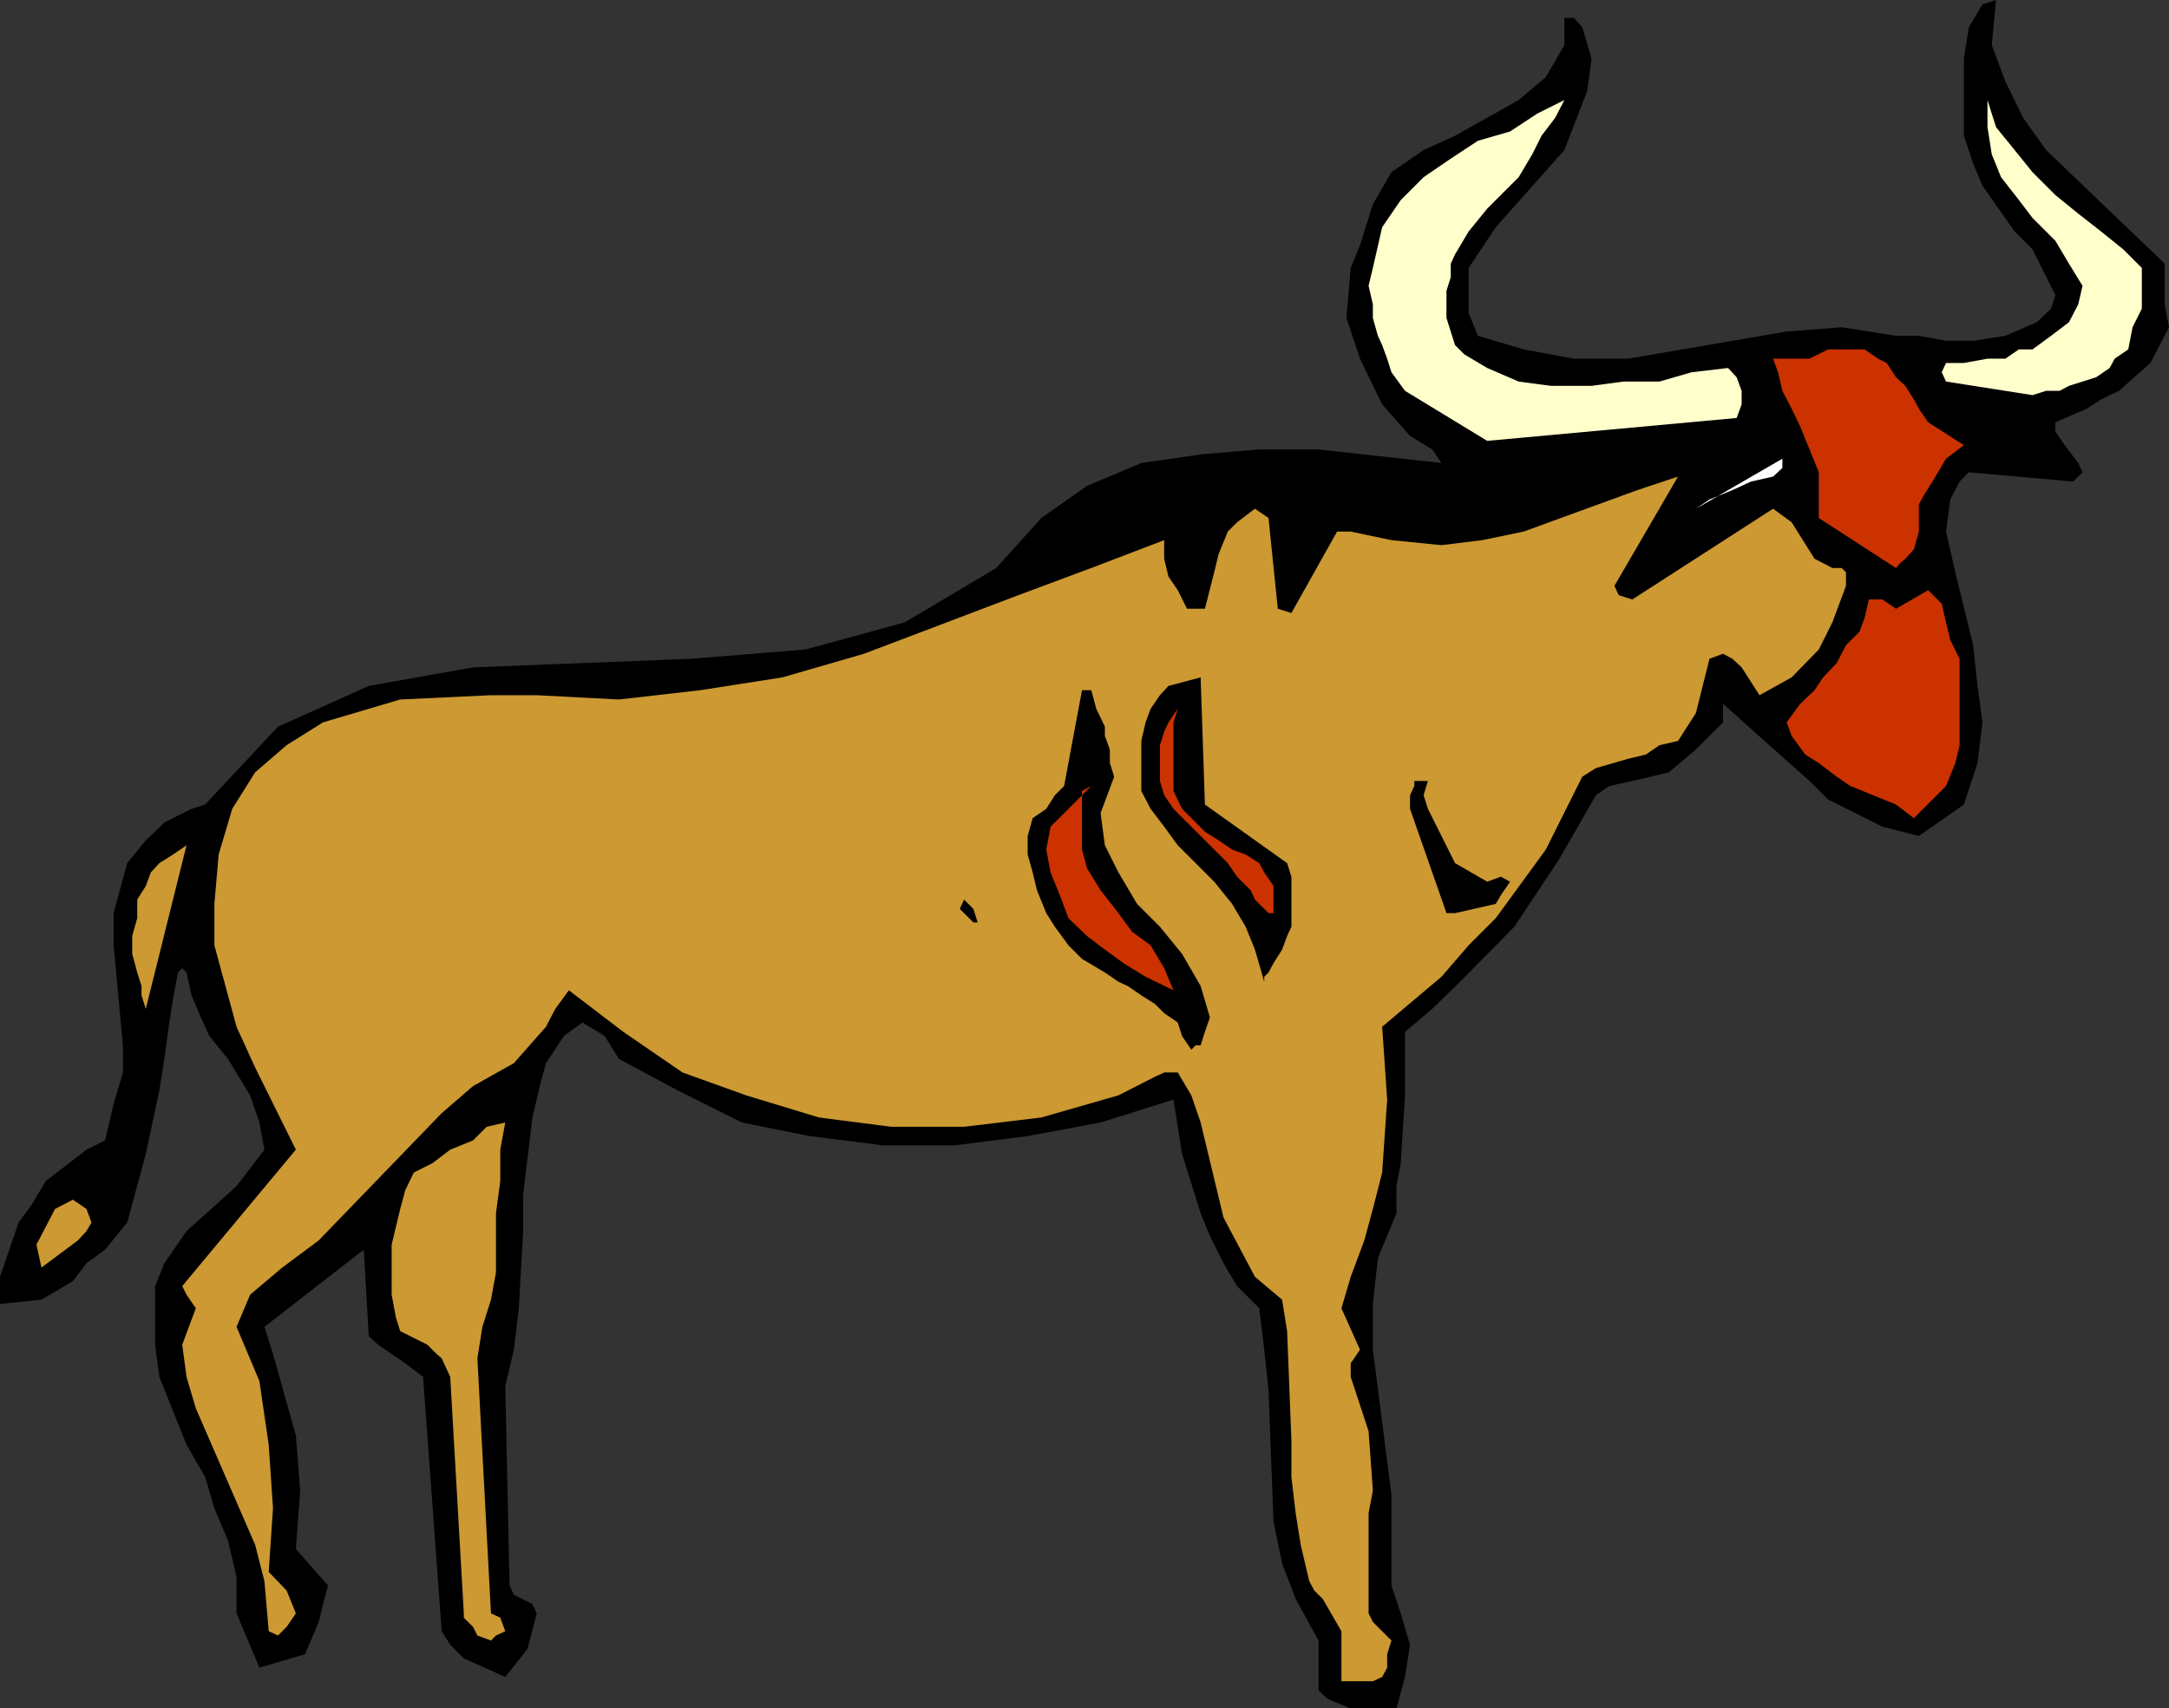
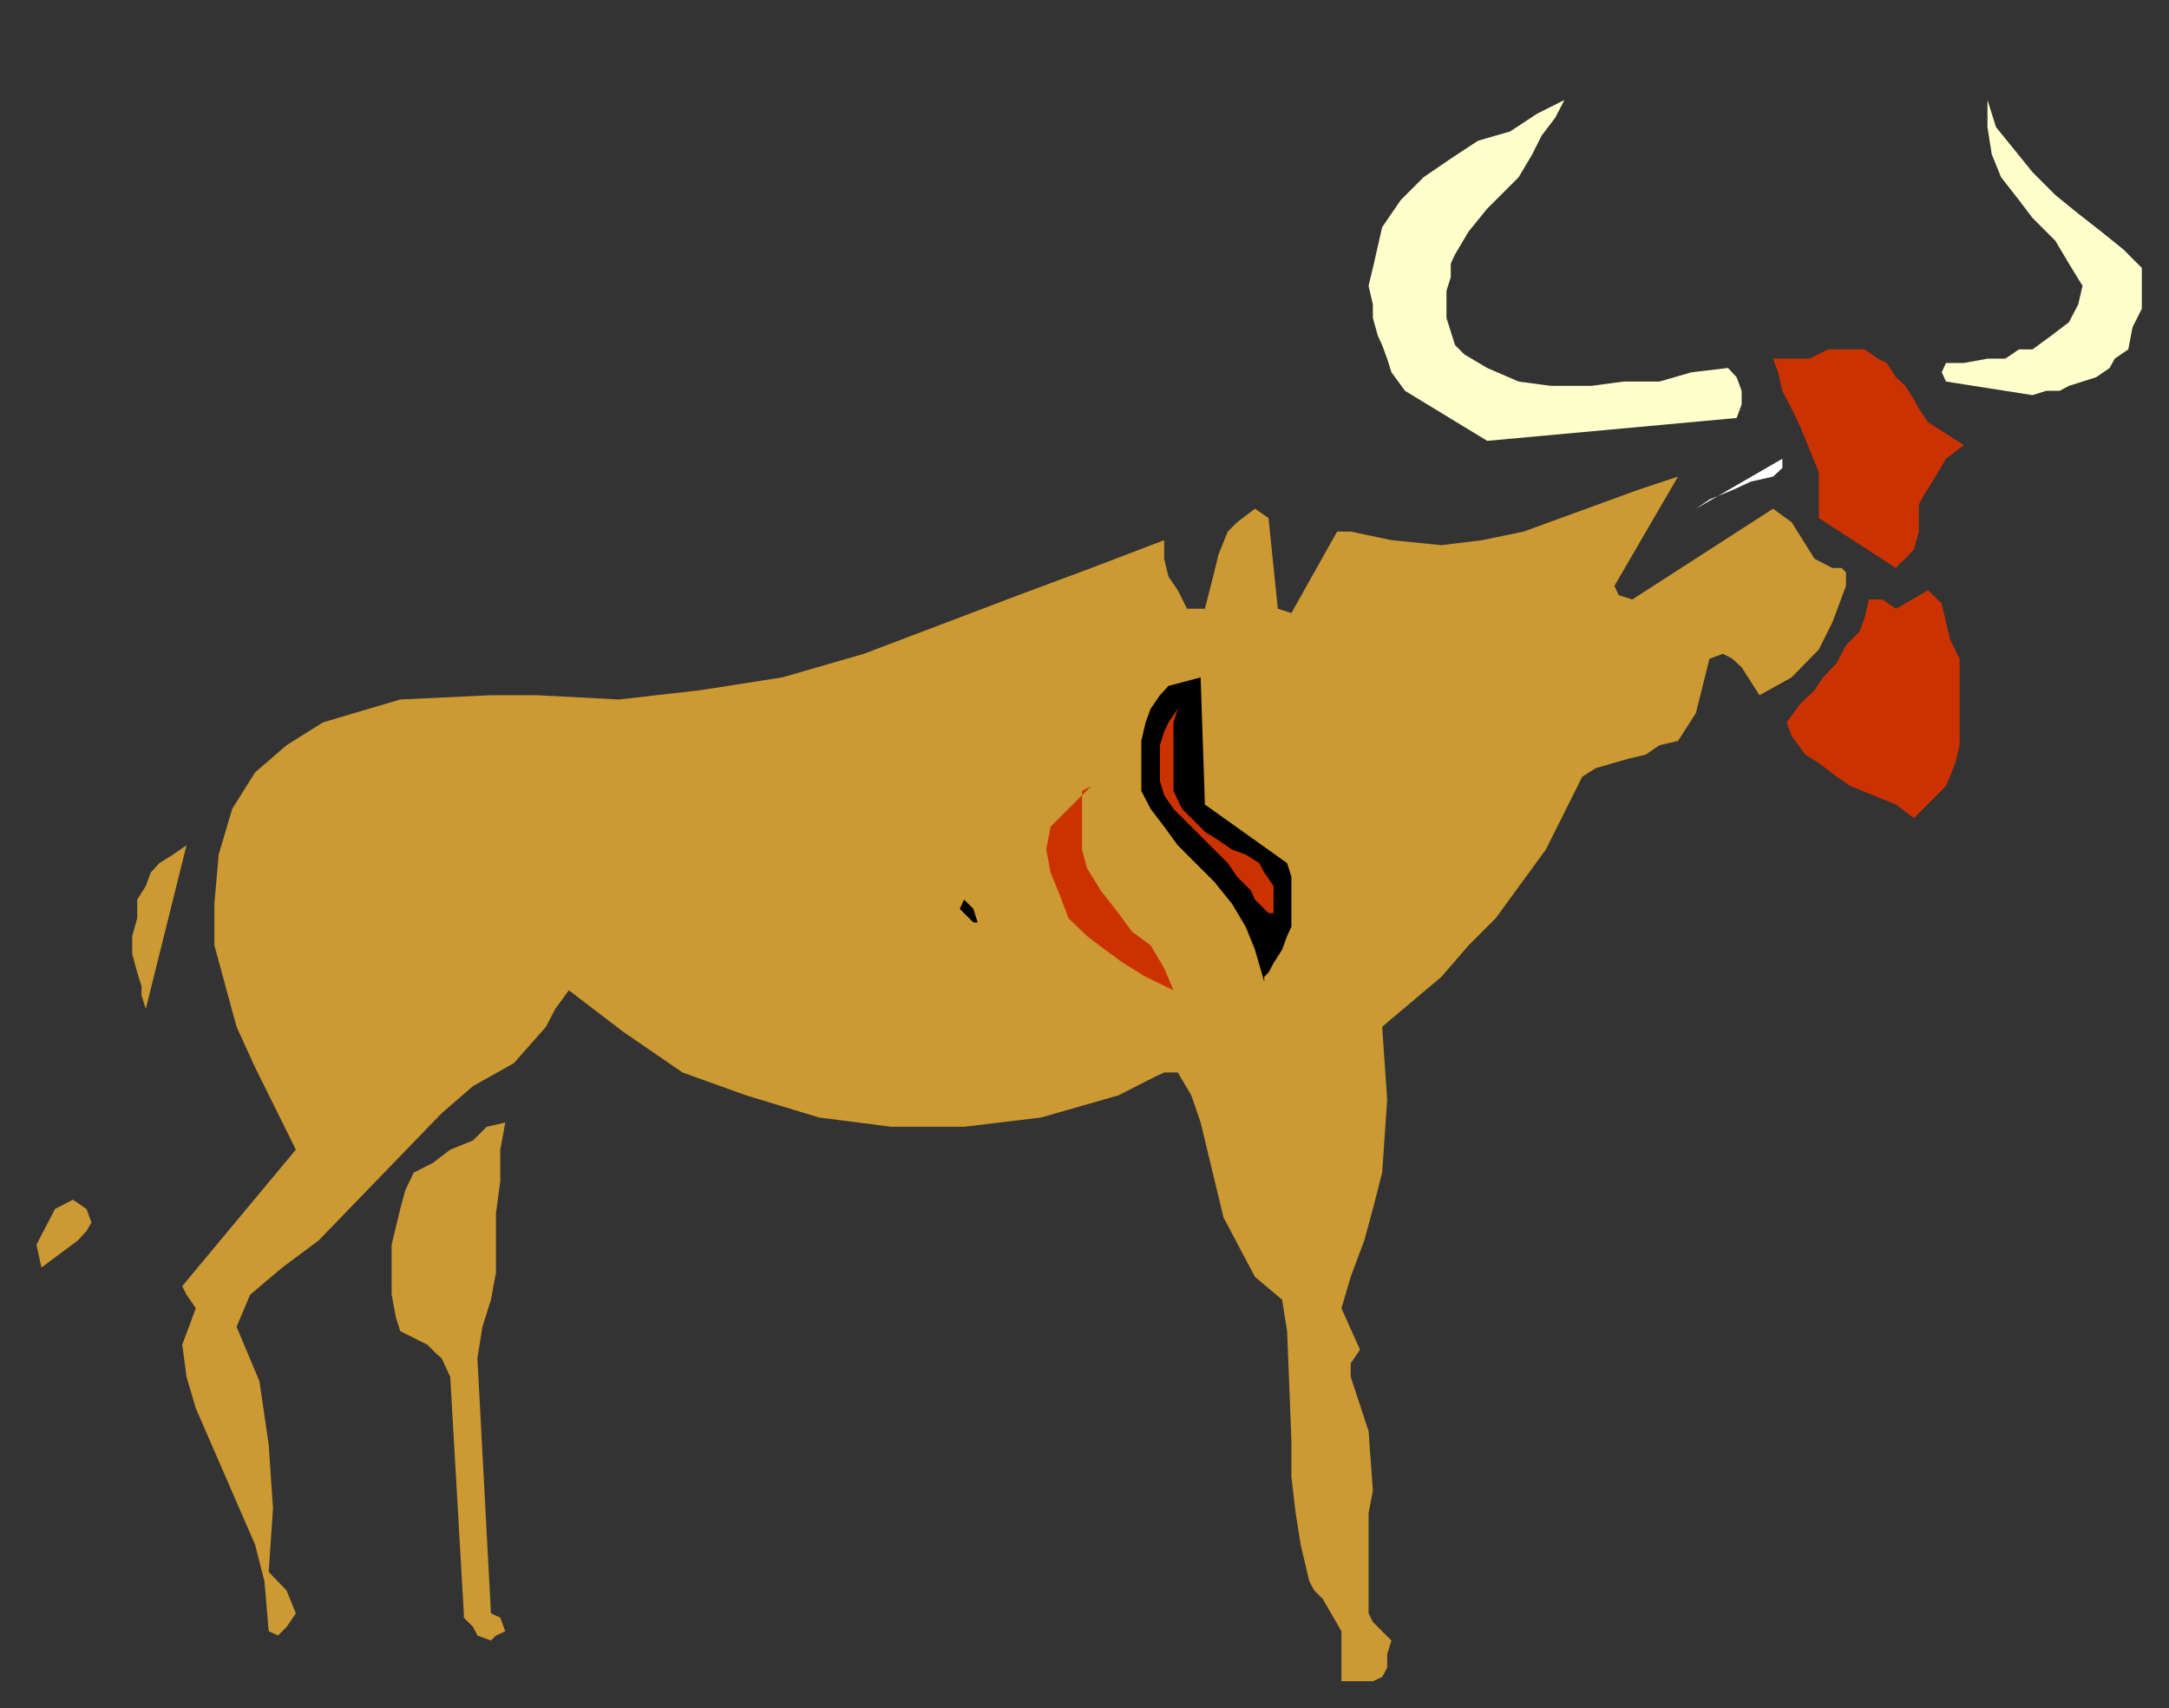
<svg xmlns="http://www.w3.org/2000/svg" xmlns:ns1="http://sodipodi.sourceforge.net/DTD/sodipodi-0.dtd" xmlns:ns2="http://www.inkscape.org/namespaces/inkscape" version="1.0" width="129.766mm" height="102.228mm" id="svg16" ns1:docname="Gnu 5.wmf">
  <rect width="100%" height="100%" fill="#333333" stroke="none" />
  <ns1:namedview id="namedview16" pagecolor="#ffffff" bordercolor="#000000" borderopacity="0.25" ns2:showpageshadow="2" ns2:pageopacity="0.0" ns2:pagecheckerboard="0" ns2:deskcolor="#d1d1d1" ns2:document-units="mm" />
  <defs id="defs1">
    <pattern id="WMFhbasepattern" patternUnits="userSpaceOnUse" width="6" height="6" x="0" y="0" />
  </defs>
-   <path style="fill:#000000;fill-opacity:1;fill-rule:evenodd;stroke:none" d="m 305.424,386.373 h 10.342 l 1.939,-7.11 1.131,-7.272 -2.101,-7.11 -2.101,-6.302 V 348.398 338.056 l -4.202,-32.804 v -10.342 l 1.131,-10.342 4.202,-10.18 v -6.141 l 0.97,-5.171 0.97,-15.352 v -14.382 l 6.141,-5.171 6.302,-6.141 12.282,-12.443 10.181,-15.351 8.242,-14.382 3.07,-2.101 5.171,-1.131 4.202,-0.97 4.04,-0.97 6.141,-5.171 3.07,-3.07 3.07,-3.07 v -4.201 l 9.373,8.403 10.181,9.049 4.202,4.201 6.141,3.07 6.141,3.07 8.242,2.101 10.181,-7.11 3.07,-9.373 1.131,-9.211 -1.131,-8.241 -0.97,-9.211 -4.04,-16.483 -2.101,-9.211 0.97,-7.272 2.101,-4.04 2.101,-2.101 23.594,2.101 2.101,-2.101 -0.97,-2.101 -3.07,-4.04 -2.101,-3.07 V 95.502 l 7.11,-3.07 3.232,-2.101 4.04,-1.939 7.11,-6.302 4.202,-8.08 -0.97,-5.171 v -9.211 l -26.826,-25.694 -5.171,-7.272 -4.04,-8.241 -3.07,-8.241 L 451.348,0 448.278,0.97 445.207,6.141 444.076,13.251 v 17.452 l 2.101,6.302 2.101,5.009 7.272,10.342 4.04,4.04 2.101,4.201 3.07,6.141 -0.97,3.07 -3.232,3.07 -7.11,3.07 -7.272,1.131 h -6.141 l -6.141,-1.131 h -3.07 -2.101 l -12.282,-1.939 -12.443,0.97 -12.282,2.101 -11.312,1.939 -12.282,2.101 H 355.843 l -11.312,-2.101 -10.342,-3.07 -2.101,-5.171 v -4.04 -6.141 l 6.141,-9.211 15.514,-17.452 5.171,-13.412 0.97,-7.272 -2.101,-7.11 -1.939,-2.101 h -1.131 -0.97 v 3.07 3.07 l -4.202,7.272 -6.141,5.171 -14.382,8.08 -7.11,3.232 -7.272,5.009 -4.202,7.272 -2.909,9.211 -2.101,5.171 -0.97,11.312 3.07,9.211 5.01,10.342 6.302,7.11 5.01,3.07 2.101,3.07 -27.795,-3.07 h -13.413 l -13.251,1.131 -13.413,1.939 -12.282,5.171 -10.342,7.272 -10.181,11.312 -20.685,12.281 -22.462,6.141 -25.856,2.101 -49.288,1.939 -23.594,4.201 -20.523,9.211 -16.483,17.614 -3.07,0.97 -6.141,3.07 -2.101,2.101 -2.101,1.939 -4.202,5.171 -3.07,11.312 v 7.272 l 2.101,22.623 v 6.141 l -2.101,7.11 -1.939,8.241 -4.202,2.101 -9.211,7.11 -3.07,5.171 -3.07,4.201 L 0,288.77 v 6.141 l 9.373,-0.97 7.11,-4.201 3.07,-4.04 4.202,-3.07 5.01,-6.141 4.202,-15.513 3.07,-14.382 1.131,-7.11 0.97,-7.272 0.97,-6.141 1.131,-6.141 0.97,-0.97 0.97,0.97 1.131,5.171 2.101,5.009 1.939,4.201 4.202,5.171 5.01,8.241 2.101,6.141 1.131,6.141 -6.302,8.241 -11.312,10.18 -5.01,7.272 -2.101,5.171 v 13.251 l 0.97,7.272 6.141,15.351 4.202,7.272 2.101,7.11 3.07,7.272 1.939,8.241 v 8.241 l 5.171,12.281 10.342,-3.07 3.07,-7.272 0.97,-4.04 1.131,-4.201 -7.272,-8.241 0.97,-13.251 -0.97,-12.443 -5.171,-18.422 -1.939,-6.141 22.462,-17.452 1.131,19.553 2.101,1.939 6.141,4.201 4.04,3.07 4.202,57.528 1.939,3.07 3.07,3.07 9.373,4.201 5.01,-6.302 2.101,-8.08 -0.97,-2.101 -4.202,-2.101 -0.97,-2.101 -0.97,-45.085 1.939,-8.241 1.131,-9.373 0.97,-17.452 v -8.241 l 2.101,-17.452 1.939,-8.241 1.131,-4.04 4.04,-6.141 4.202,-3.07 5.01,3.07 3.232,5.171 13.251,7.11 14.544,7.272 15.352,3.07 16.483,2.101 h 16.322 l 16.483,-2.101 16.483,-3.07 16.483,-5.171 1.939,12.281 4.202,13.412 2.101,5.171 3.07,6.141 3.07,5.171 5.01,5.009 1.131,9.373 0.97,9.211 1.131,29.733 1.939,9.373 3.07,8.08 5.171,9.372 v 9.211 2.101 l 2.101,1.939 z" id="path1" />
  <path style="fill:#cc9932;fill-opacity:1;fill-rule:evenodd;stroke:none" d="m 305.424,380.232 h 5.01 l 2.101,-0.97 1.131,-2.101 v -3.07 l 0.97,-3.07 -4.202,-4.201 -0.97,-1.939 v -2.101 -20.523 l 0.97,-5.171 -0.97,-13.412 -4.04,-12.281 v -3.07 l 2.101,-3.07 -4.202,-9.373 2.101,-7.11 3.07,-8.241 1.939,-7.11 2.101,-8.241 1.131,-16.483 -1.131,-16.483 13.413,-11.312 6.141,-7.11 6.141,-6.141 11.312,-15.513 8.242,-16.483 3.07,-1.939 7.272,-2.101 4.04,-0.97 3.07,-2.101 4.202,-0.97 4.04,-6.302 3.07,-12.281 3.07,-1.131 2.101,1.131 2.101,1.939 4.04,6.302 7.272,-4.04 6.141,-6.302 3.07,-6.141 3.07,-8.241 v -3.07 l -0.97,-0.97 h -2.101 l -4.04,-2.101 -5.171,-8.241 -4.202,-3.07 -31.835,20.523 -3.07,-0.97 -0.97,-2.101 14.382,-24.724 -9.211,3.07 -25.694,9.372 -9.373,1.939 -9.211,1.131 -11.312,-1.131 -9.211,-1.939 h -2.101 -0.97 l -10.342,18.422 -3.07,-0.97 -2.101,-20.523 -3.07,-2.101 -4.04,3.07 -2.101,2.101 -2.101,5.171 -0.97,4.04 -2.101,8.241 h -4.04 l -2.101,-4.201 -2.101,-3.07 -0.97,-4.04 v -4.201 l -16.483,6.302 -16.483,6.141 -34.906,13.251 -18.422,5.333 -18.584,2.909 -18.422,2.101 -18.584,-0.97 h -10.342 l -20.523,0.97 -17.453,5.171 -8.242,5.171 -7.11,6.141 -5.171,8.241 -3.07,10.342 -0.97,11.15 v 9.373 l 5.01,18.422 4.202,9.211 9.211,18.583 -25.694,30.865 0.97,1.939 2.101,3.07 -3.07,8.241 0.97,7.272 2.101,7.11 13.413,30.865 2.101,8.241 0.97,11.312 2.101,0.97 1.939,-1.939 2.101,-3.07 -2.101,-5.171 -4.04,-4.201 0.97,-14.382 -0.97,-14.382 -2.101,-14.382 -5.171,-12.281 3.07,-7.272 7.272,-6.141 8.242,-6.141 27.795,-28.764 7.11,-6.141 9.211,-5.171 7.272,-8.241 2.101,-4.04 3.07,-4.201 12.282,9.373 13.413,9.211 14.382,5.171 16.483,5.009 16.322,2.101 h 16.483 l 17.453,-2.101 17.453,-5.009 8.242,-4.201 2.101,-0.97 h 3.07 l 3.07,5.171 2.101,6.141 5.171,21.492 7.11,13.412 6.141,5.171 1.131,7.11 0.97,24.724 v 8.241 l 0.97,8.241 1.131,7.11 1.939,8.241 1.131,2.101 1.939,1.939 4.202,7.272 v 11.312 z" id="path2" />
  <path style="fill:#cc9932;fill-opacity:1;fill-rule:evenodd;stroke:none" d="m 111.019,371.022 1.131,-1.131 2.101,-0.97 -1.131,-3.07 -2.101,-0.97 -3.07,-57.689 1.131,-7.11 1.939,-6.141 1.131,-6.141 v -7.272 -6.141 l 0.97,-7.272 v -7.11 l 1.131,-6.141 -4.202,0.97 -3.07,3.07 -5.171,2.101 -4.04,3.07 -4.202,2.101 -1.939,4.04 -1.131,4.201 -0.97,4.04 -0.97,4.04 v 6.302 5.009 l 0.97,5.171 0.97,3.07 4.202,2.101 1.939,0.97 2.101,2.101 1.131,0.97 1.939,4.201 3.07,53.488 v 0.97 l 2.101,2.101 0.97,1.939 z" id="path3" />
  <path style="fill:#cc9932;fill-opacity:1;fill-rule:evenodd;stroke:none" d="m 9.373,286.669 8.242,-6.141 1.939,-2.101 1.131,-1.939 -1.131,-3.07 -3.07,-2.101 -4.04,2.101 -2.101,4.04 -2.101,4.04 z" id="path4" />
-   <path style="fill:#000000;fill-opacity:1;fill-rule:evenodd;stroke:none" d="m 271.488,236.413 0.97,-3.07 1.131,-3.232 -2.101,-7.11 -4.202,-7.272 -5.01,-6.141 -5.171,-5.171 -4.202,-7.11 -3.07,-6.141 -0.97,-7.272 3.07,-8.241 -0.97,-3.07 v -3.07 l -1.131,-3.07 v -2.101 l -1.939,-4.04 -1.131,-4.201 h -0.97 -1.131 l -4.04,21.654 -2.101,2.101 -1.939,3.07 -3.07,2.101 -1.131,4.04 v 4.201 l 1.131,4.04 0.97,4.04 2.101,5.171 1.939,3.07 3.07,4.201 3.07,3.07 5.171,3.07 3.07,2.101 2.101,0.97 3.07,2.101 3.07,1.939 2.101,2.101 3.07,2.101 0.97,3.07 2.101,3.07 0.97,-0.97 z" id="path5" />
  <path style="fill:#cc9932;fill-opacity:1;fill-rule:evenodd;stroke:none" d="m 32.966,228.172 9.211,-37.005 -3.07,2.101 -3.07,1.939 -1.939,2.101 -1.131,3.07 -1.939,3.07 v 4.201 l -1.131,4.04 v 4.04 l 1.131,4.201 0.97,3.07 v 2.101 z" id="path6" />
  <path style="fill:#cc3200;fill-opacity:1;fill-rule:evenodd;stroke:none" d="m 265.347,223.97 -2.101,-5.009 -3.07,-5.171 -4.202,-3.07 -3.07,-4.201 -4.04,-5.171 -3.07,-5.009 -1.131,-4.201 v -5.171 -3.07 -3.07 -1.939 l 2.101,-1.131 -3.07,3.07 -3.07,3.07 -3.07,3.07 -0.97,5.171 0.97,5.171 2.101,5.171 1.939,5.171 4.202,4.04 4.04,3.07 4.202,3.07 5.01,3.07 z" id="path7" />
  <path style="fill:#000000;fill-opacity:1;fill-rule:evenodd;stroke:none" d="m 286.84,219.93 1.131,-2.101 1.939,-3.07 1.131,-3.07 0.97,-2.101 v -4.04 -3.07 -4.201 l -0.97,-3.07 -18.584,-13.251 -0.97,-28.764 -7.272,1.939 -1.939,2.101 -2.101,3.07 -1.131,3.07 -0.97,4.201 v 4.04 4.04 3.232 l 2.101,4.04 3.07,4.04 3.07,4.201 4.04,4.04 4.202,4.201 4.04,5.009 3.07,5.171 2.101,5.171 2.101,7.272 v -1.131 z" id="path8" />
  <path style="fill:#000000;fill-opacity:1;fill-rule:evenodd;stroke:none" d="m 221.069,208.619 -0.97,-3.07 -2.101,-2.101 -0.97,2.101 3.07,3.07 z" id="path9" />
  <path style="fill:#cc3200;fill-opacity:1;fill-rule:evenodd;stroke:none" d="m 287.971,206.518 v -3.07 -3.07 l -2.101,-3.07 -1.131,-2.101 -3.07,-1.939 -3.07,-1.131 -3.07,-2.101 -3.07,-1.939 -3.07,-3.07 -2.101,-2.101 -1.939,-4.04 v -3.232 -5.009 -3.07 -4.201 l 0.97,-3.07 -2.101,3.07 -0.97,2.101 -0.97,3.07 v 3.07 2.101 2.909 l 0.97,3.232 2.101,3.07 3.07,3.07 3.07,3.07 3.07,3.07 3.07,3.07 2.101,3.07 3.07,3.07 0.97,2.101 3.07,3.07 z" id="path10" />
-   <path style="fill:#000000;fill-opacity:1;fill-rule:evenodd;stroke:none" d="m 329.017,206.518 9.211,-2.101 1.131,-1.939 2.101,-3.07 -2.101,-1.131 -3.07,1.131 -7.272,-4.201 -6.141,-12.281 -0.97,-3.07 0.97,-3.232 h -3.07 v 1.131 l -0.97,2.101 v 3.07 l 8.242,23.593 z" id="path11" />
  <path style="fill:#cc3200;fill-opacity:1;fill-rule:evenodd;stroke:none" d="m 433.896,183.895 3.07,-3.07 3.07,-3.07 2.101,-5.171 0.97,-4.04 v -5.171 -4.201 -5.009 -5.171 l -2.101,-4.201 -0.97,-4.04 -0.97,-4.201 -3.07,-3.07 -7.272,4.201 -3.07,-2.101 h -3.07 l -0.97,4.201 -1.131,3.07 -3.07,3.07 -2.101,4.04 -3.07,3.232 -1.939,2.909 -3.232,3.07 -3.07,4.201 1.131,3.07 3.07,4.201 3.07,1.939 4.04,3.07 3.07,2.101 5.171,2.101 5.171,2.101 4.04,3.07 z" id="path12" />
  <path style="fill:#cc3200;fill-opacity:1;fill-rule:evenodd;stroke:none" d="m 430.825,126.367 1.939,-2.101 1.131,-4.04 v -3.07 -3.07 l 1.131,-2.101 1.939,-3.07 3.07,-5.171 4.04,-3.07 -8.08,-5.171 -2.101,-3.07 -1.131,-2.101 -1.939,-3.07 -2.101,-1.939 -2.101,-3.232 -1.939,-0.97 -3.07,-2.101 h -3.232 -5.01 l -4.202,2.101 h -4.04 -4.202 l 1.131,3.07 0.97,4.201 2.101,4.04 1.939,4.04 2.101,5.171 2.101,5.171 v 5.171 5.171 l 17.453,11.312 0.97,-1.131 z" id="path13" />
  <path style="fill:#ffffff;fill-opacity:1;fill-rule:evenodd;stroke:none" d="m 383.476,115.055 3.07,-2.101 5.171,-2.101 4.202,-1.939 5.01,-1.131 2.101,-1.939 v -2.101 z" id="path14" />
  <path style="fill:#ffffcc;fill-opacity:1;fill-rule:evenodd;stroke:none" d="m 336.289,99.704 56.398,-5.171 1.131,-3.07 v -3.07 l -1.131,-3.07 -1.939,-2.101 -8.242,0.97 -7.272,2.101 h -8.08 l -7.272,0.97 h -9.211 l -7.272,-0.97 -7.11,-3.07 -5.171,-3.07 -2.101,-2.101 -0.97,-3.07 -0.97,-3.07 v -2.101 -4.04 l 0.97,-3.07 v -3.07 l 0.97,-2.101 3.07,-5.171 4.202,-5.171 3.07,-3.07 4.04,-4.04 3.07,-5.171 2.101,-4.201 3.07,-4.04 2.101,-4.04 -6.141,3.07 -6.141,4.04 -7.272,2.101 -6.141,4.04 -6.141,4.201 -5.171,5.171 -4.202,6.141 -2.101,9.211 -0.97,4.04 0.97,4.201 v 3.07 l 1.131,4.04 0.97,2.101 1.131,3.07 0.97,3.07 3.07,4.201 z" id="path15" />
  <path style="fill:#ffffcc;fill-opacity:1;fill-rule:evenodd;stroke:none" d="m 459.59,89.362 3.07,-0.97 h 3.07 l 2.101,-1.131 3.07,-0.97 3.07,-0.97 3.07,-2.101 1.131,-2.101 3.07,-2.101 0.97,-5.009 2.101,-4.201 v -5.171 -4.04 l -4.202,-4.201 -5.01,-4.04 -5.171,-4.04 -5.171,-4.201 -5.171,-5.171 -4.04,-5.009 -4.202,-5.171 -1.939,-6.141 v 6.141 l 0.97,6.141 2.101,5.171 4.04,5.171 3.07,4.04 5.171,5.171 3.07,5.171 3.07,5.009 -0.97,4.201 -2.101,4.04 -4.04,3.07 -4.202,3.07 h -3.07 l -3.07,2.101 h -2.101 -1.939 l -5.333,0.97 h -4.04 l -0.97,2.101 0.97,2.101 z" id="path16" />
</svg>